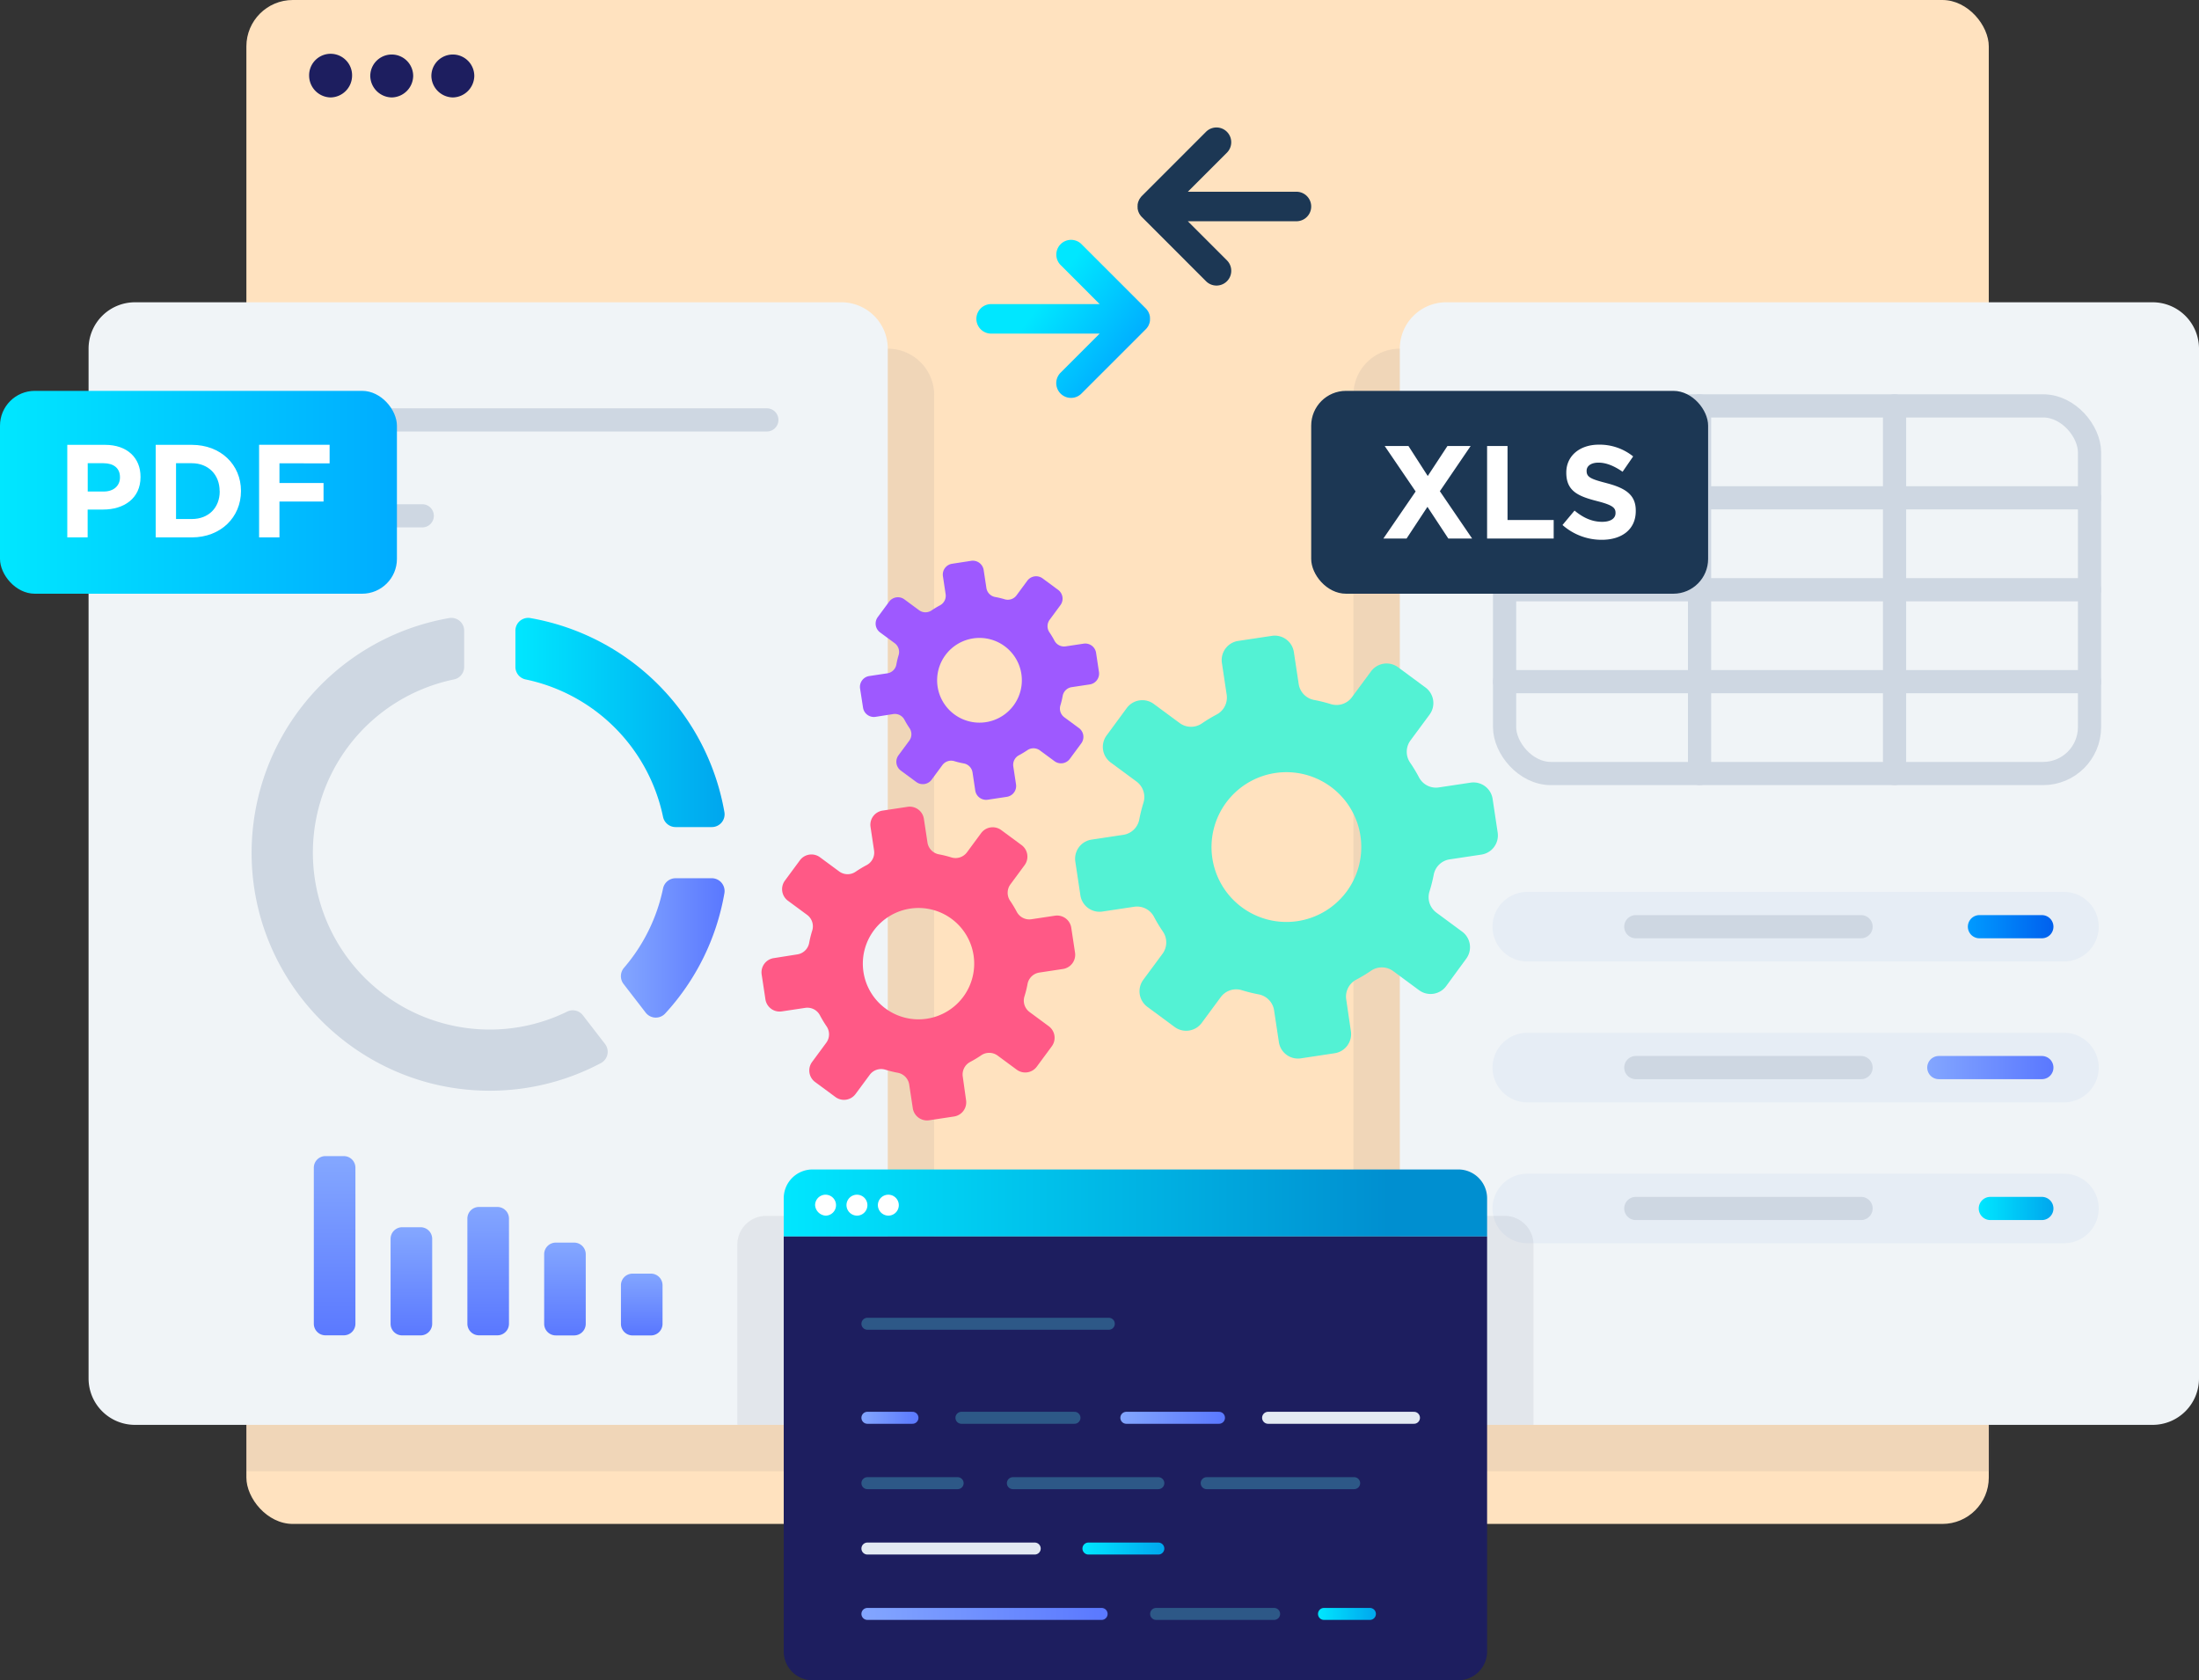
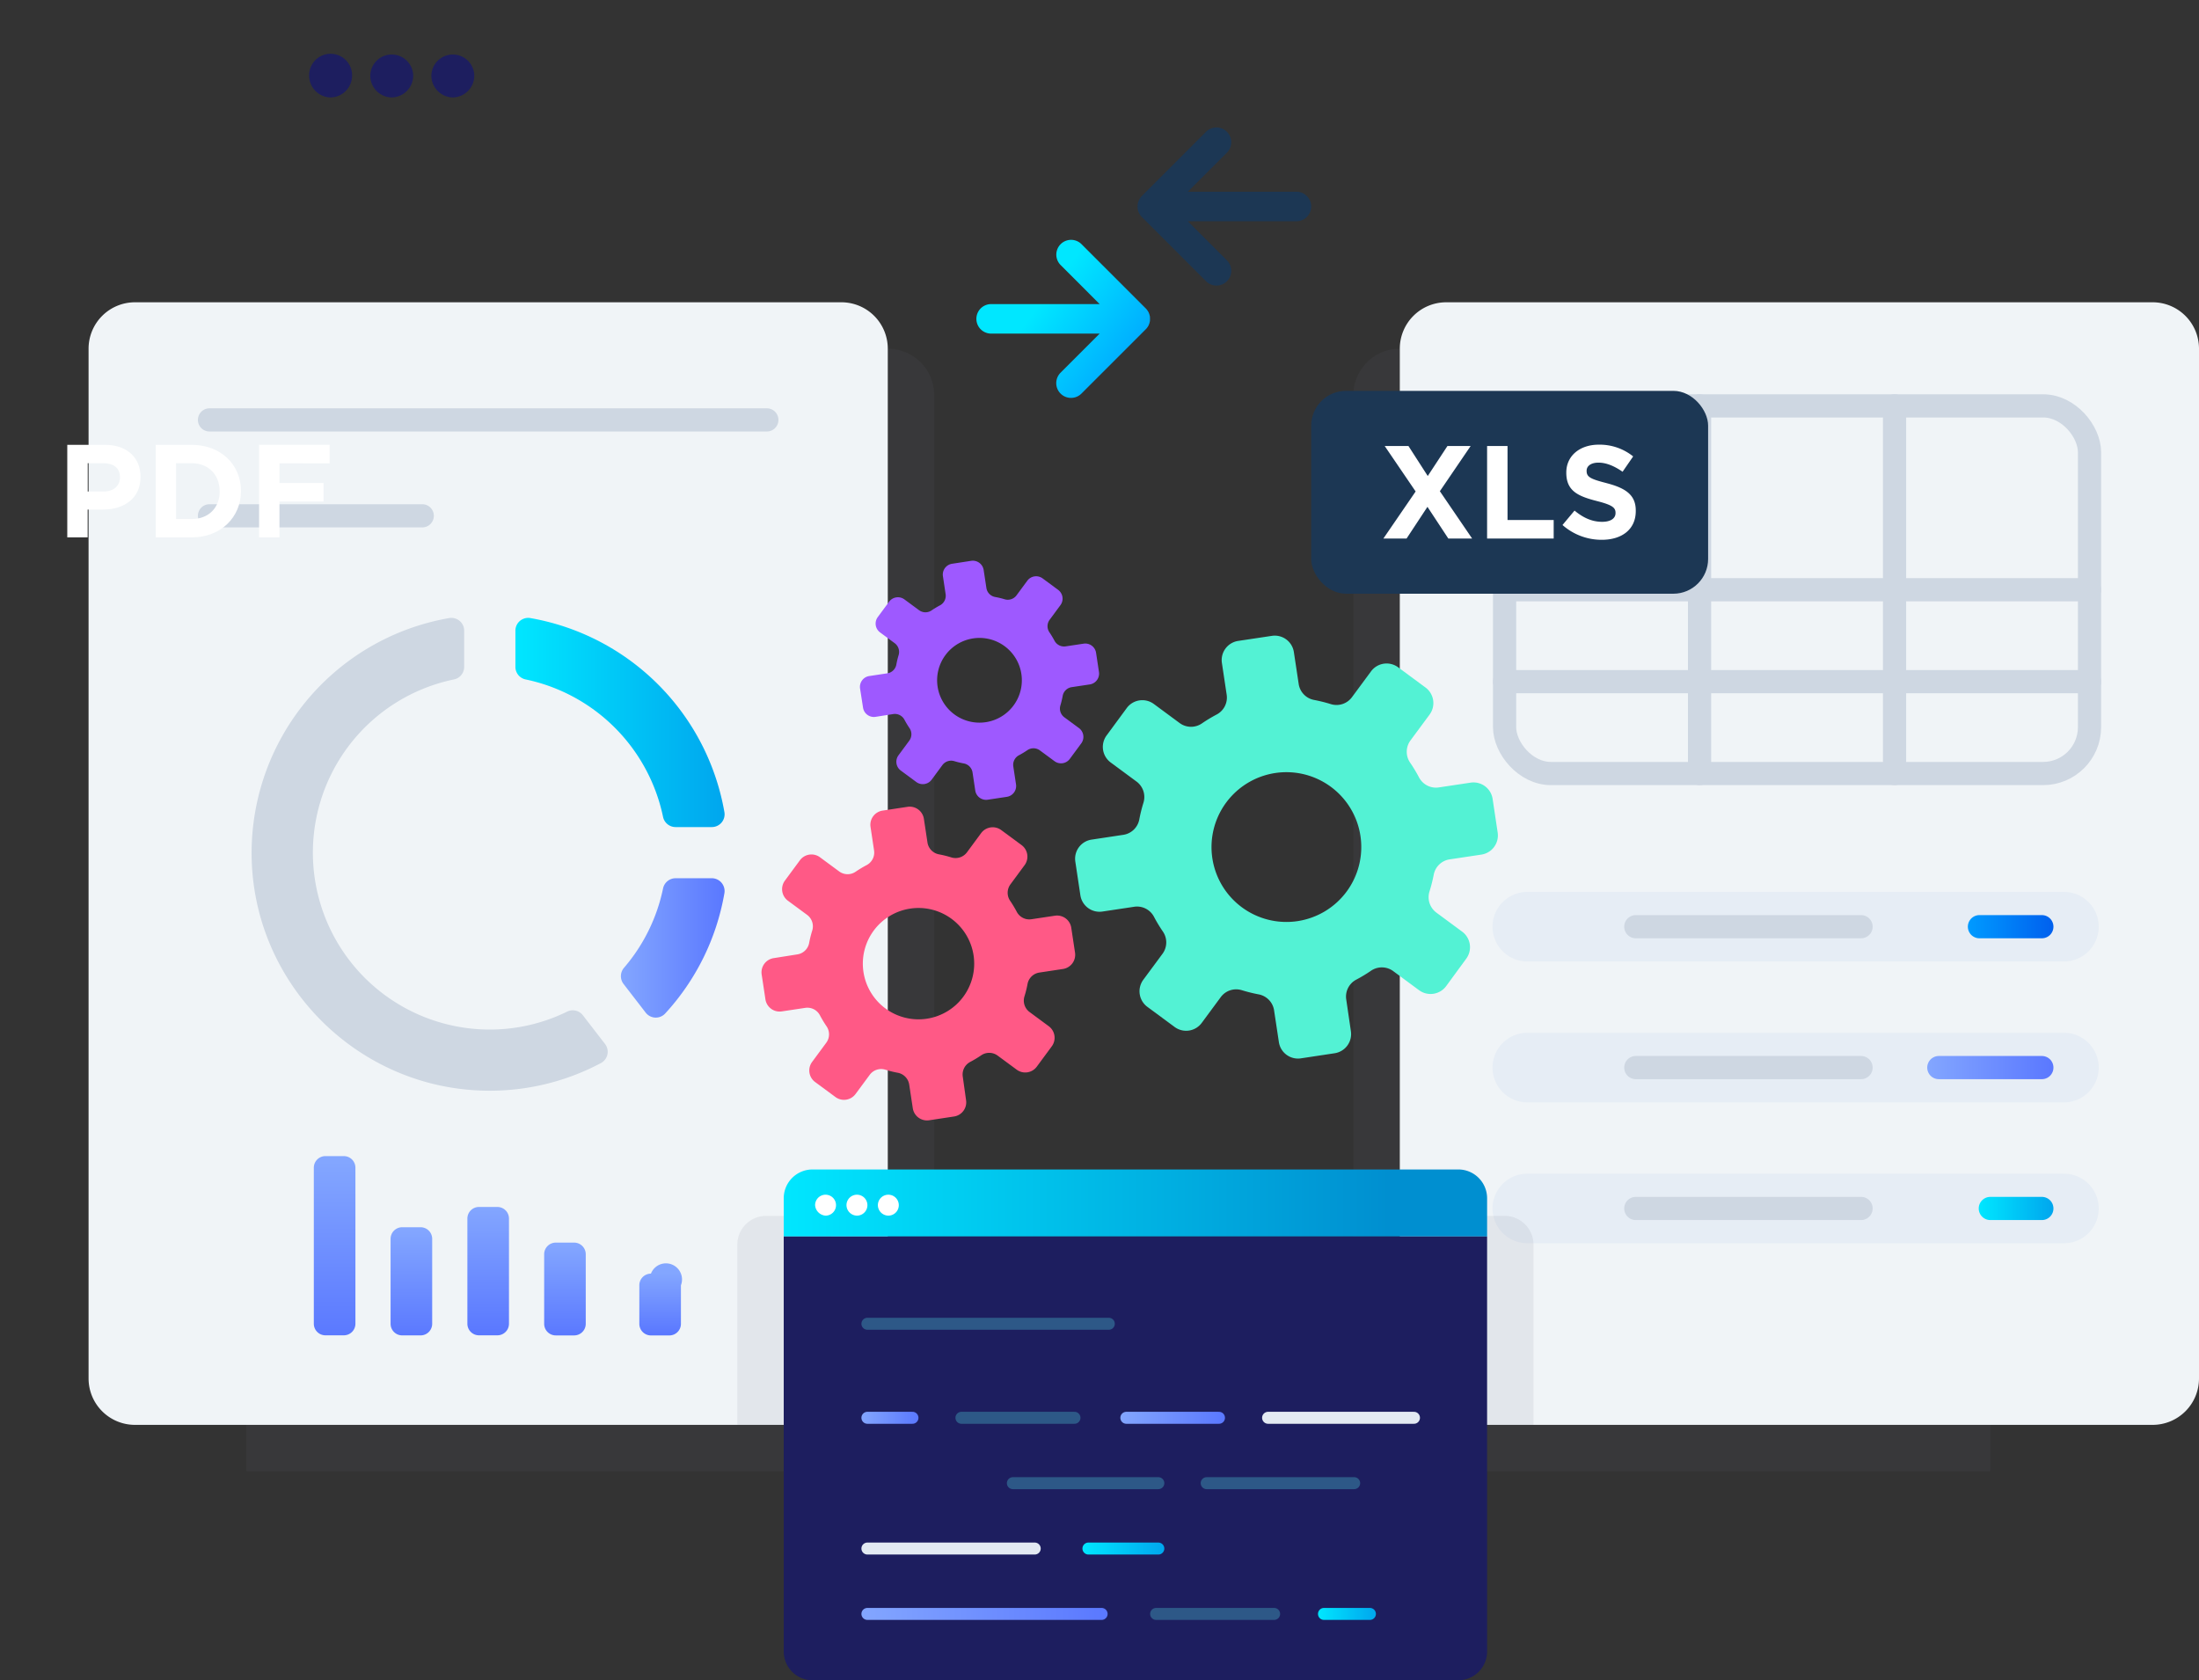
<svg xmlns="http://www.w3.org/2000/svg" xmlns:xlink="http://www.w3.org/1999/xlink" viewBox="0 0 947.86 724.29">
  <rect x="0" y="0" width="947.86" height="724.29" fill="#333333" stroke="none" />
  <defs>
    <style>.cls-1{isolation:isolate;}.cls-2{fill:#ffe2bf;}.cls-29,.cls-3{fill:#1d1e5f;}.cls-19,.cls-20,.cls-3,.cls-6,.cls-7{mix-blend-mode:multiply;}.cls-4{fill:#656c7d;opacity:0.1;}.cls-5{fill:#f0f4f7;}.cls-18,.cls-19,.cls-20,.cls-21,.cls-22,.cls-23,.cls-30,.cls-31,.cls-32,.cls-33,.cls-34,.cls-35,.cls-36,.cls-7{fill:none;stroke-linecap:round;}.cls-18,.cls-20,.cls-7{stroke:#ced7e2;}.cls-19,.cls-21,.cls-22,.cls-23,.cls-30,.cls-31,.cls-32,.cls-33,.cls-34,.cls-35,.cls-36,.cls-7{stroke-linejoin:round;}.cls-18,.cls-20,.cls-21,.cls-22,.cls-23,.cls-7{stroke-width:10px;}.cls-8{fill:url(#linear-gradient);}.cls-9{fill:url(#linear-gradient-2);}.cls-10{fill:#ced7e2;}.cls-11{fill:url(#linear-gradient-3);}.cls-12{fill:url(#linear-gradient-4);}.cls-13{fill:url(#linear-gradient-5);}.cls-14{fill:url(#linear-gradient-6);}.cls-15{fill:url(#linear-gradient-7);}.cls-16{fill:url(#linear-gradient-8);}.cls-17{fill:#fff;}.cls-18,.cls-20{stroke-miterlimit:10;}.cls-19{stroke:#e6edf5;stroke-width:30px;}.cls-21{stroke:url(#linear-gradient-9);}.cls-22{stroke:url(#linear-gradient-10);}.cls-23{stroke:url(#linear-gradient-11);}.cls-24{fill:#1c3754;}.cls-25{fill:#53f2d4;}.cls-26{fill:#9e59ff;}.cls-27{fill:#ff5986;}.cls-28{fill:url(#linear-gradient-12);}.cls-30,.cls-31,.cls-32,.cls-33,.cls-34,.cls-35,.cls-36{stroke-width:5.17px;}.cls-30{stroke:url(#linear-gradient-13);}.cls-31{stroke:url(#linear-gradient-14);}.cls-32{stroke:#e3eaf2;}.cls-33{stroke:#2d5887;}.cls-34{stroke:url(#linear-gradient-15);}.cls-35{stroke:url(#linear-gradient-16);}.cls-36{stroke:url(#linear-gradient-17);}.cls-37{fill:url(#linear-gradient-18);}</style>
    <linearGradient id="linear-gradient" x1="222.16" y1="311.42" x2="312.33" y2="311.42" gradientUnits="userSpaceOnUse">
      <stop offset="0" stop-color="#00e7ff" />
      <stop offset="1" stop-color="#00a6ee" />
    </linearGradient>
    <linearGradient id="linear-gradient-2" x1="267.61" y1="408.61" x2="312.33" y2="408.61" gradientUnits="userSpaceOnUse">
      <stop offset="0" stop-color="#83a6ff" />
      <stop offset="1" stop-color="#5a78ff" />
    </linearGradient>
    <linearGradient id="linear-gradient-3" x1="177.33" y1="-283.58" x2="177.33" y2="-329.55" gradientTransform="translate(0 860)" gradientUnits="userSpaceOnUse">
      <stop offset="0" stop-color="#5a78ff" />
      <stop offset="1" stop-color="#83a6ff" />
    </linearGradient>
    <linearGradient id="linear-gradient-4" x1="144.23" y1="-283.04" x2="144.23" y2="-359.21" xlink:href="#linear-gradient-3" />
    <linearGradient id="linear-gradient-5" x1="210.42" y1="-285.17" x2="210.42" y2="-339.73" xlink:href="#linear-gradient-3" />
    <linearGradient id="linear-gradient-6" x1="243.52" y1="-283.94" x2="243.52" y2="-323.34" xlink:href="#linear-gradient-3" />
    <linearGradient id="linear-gradient-7" x1="276.62" y1="-284.94" x2="276.62" y2="-311.21" xlink:href="#linear-gradient-3" />
    <linearGradient id="linear-gradient-8" y1="212.2" x2="171.09" y2="212.2" gradientUnits="userSpaceOnUse">
      <stop offset="0" stop-color="#00e7ff" />
      <stop offset="1" stop-color="#00acff" />
    </linearGradient>
    <linearGradient id="linear-gradient-9" x1="848.22" y1="399.45" x2="885.12" y2="399.45" gradientUnits="userSpaceOnUse">
      <stop offset="0.01" stop-color="#009aff" />
      <stop offset="1" stop-color="#0060ee" />
    </linearGradient>
    <linearGradient id="linear-gradient-10" x1="830.71" y1="460.18" x2="885.12" y2="460.18" xlink:href="#linear-gradient-2" />
    <linearGradient id="linear-gradient-11" x1="852.91" y1="520.91" x2="885.12" y2="520.91" xlink:href="#linear-gradient" />
    <linearGradient id="linear-gradient-12" x1="336.56" y1="518.57" x2="598.46" y2="518.57" gradientUnits="userSpaceOnUse">
      <stop offset="0" stop-color="#00e7ff" />
      <stop offset="1" stop-color="#008fd0" />
    </linearGradient>
    <linearGradient id="linear-gradient-13" x1="371.3" y1="611.14" x2="395.89" y2="611.14" xlink:href="#linear-gradient-2" />
    <linearGradient id="linear-gradient-14" x1="482.91" y1="611.14" x2="528.01" y2="611.14" xlink:href="#linear-gradient-2" />
    <linearGradient id="linear-gradient-15" x1="466.58" y1="667.5" x2="501.87" y2="667.5" xlink:href="#linear-gradient" />
    <linearGradient id="linear-gradient-16" x1="568.1" y1="695.68" x2="593.08" y2="695.68" xlink:href="#linear-gradient" />
    <linearGradient id="linear-gradient-17" x1="371.3" y1="695.68" x2="477.43" y2="695.68" xlink:href="#linear-gradient-2" />
    <linearGradient id="linear-gradient-18" x1="486.09" y1="155.75" x2="449.93" y2="128.63" gradientUnits="userSpaceOnUse">
      <stop offset="0" stop-color="#00acff" />
      <stop offset="1" stop-color="#00e7ff" />
    </linearGradient>
  </defs>
  <g class="cls-1">
    <g id="Layer_2" data-name="Layer 2">
      <g id="icons">
        <g id="Document_Converter" data-name="Document Converter">
-           <rect class="cls-2" x="106.2" width="751.05" height="656.89" rx="20" />
          <path class="cls-3" d="M142.51,42a9.42,9.42,0,0,0,9.25-9.25,9.26,9.26,0,1,0-18.51,0A9.43,9.43,0,0,0,142.51,42Z" />
          <path class="cls-3" d="M168.85,42a9.42,9.42,0,0,0,9.25-9.25,9.25,9.25,0,1,0-18.5,0A9.42,9.42,0,0,0,168.85,42Z" />
          <path class="cls-3" d="M195.19,42a9.42,9.42,0,0,0,9.25-9.25,9.25,9.25,0,1,0-18.5,0A9.42,9.42,0,0,0,195.19,42Z" />
          <path class="cls-4" d="M402.67,614.19a20,20,0,0,1-20,20H106.2V150.3H382.67a20,20,0,0,1,20,20Z" />
          <path class="cls-5" d="M382.67,594.19a20,20,0,0,1-20,20H58.18a20,20,0,0,1-20-20V150.3a20,20,0,0,1,20-20H362.67a20,20,0,0,1,20,20Z" />
          <g class="cls-6">
            <line class="cls-7" x1="90.3" y1="181" x2="330.54" y2="181" />
            <line class="cls-7" x1="90.3" y1="222.34" x2="182.01" y2="222.34" />
          </g>
          <path class="cls-8" d="M291.19,356.51h15.62a5.51,5.51,0,0,0,5.44-6.44,102.88,102.88,0,0,0-83.65-83.65,5.51,5.51,0,0,0-6.44,5.44v15.62a5.53,5.53,0,0,0,4.45,5.4,76.49,76.49,0,0,1,59.18,59.18A5.53,5.53,0,0,0,291.19,356.51Z" />
          <path class="cls-9" d="M306.81,378.56H291.19a5.53,5.53,0,0,0-5.4,4.46A76.08,76.08,0,0,1,269,417.13a5.53,5.53,0,0,0-.23,7l9.54,12.36a5.51,5.51,0,0,0,8.42.37A102.28,102.28,0,0,0,312.25,385,5.53,5.53,0,0,0,306.81,378.56Z" />
          <path class="cls-10" d="M207,443.68a76.25,76.25,0,0,1-11.37-150.8,5.51,5.51,0,0,0,4.45-5.38V271.86a5.52,5.52,0,0,0-6.47-5.44,102.77,102.77,0,0,0-85,106.88c2.9,52.62,45.93,94.84,98.59,96.78a102,102,0,0,0,51.82-11.84,5.51,5.51,0,0,0,1.77-8.24l-9.53-12.34a5.5,5.5,0,0,0-6.74-1.63A75.71,75.71,0,0,1,207,443.68Z" />
          <path class="cls-11" d="M181.29,529h-7.93a5,5,0,0,0-5,5v36.62a5,5,0,0,0,5,5h7.93a5,5,0,0,0,5-5V534A5,5,0,0,0,181.29,529Z" />
          <path class="cls-12" d="M148.2,498.34h-7.93a5,5,0,0,0-5,5v67.25a5,5,0,0,0,5,5h7.93a5,5,0,0,0,5-5V503.34A5,5,0,0,0,148.2,498.34Z" />
          <path class="cls-13" d="M214.39,520.26h-7.93a5,5,0,0,0-5,5v45.33a5,5,0,0,0,5,5h7.93a5,5,0,0,0,5-5V525.26A5,5,0,0,0,214.39,520.26Z" />
          <path class="cls-14" d="M247.48,535.63h-7.92a5,5,0,0,0-5,5v30a5,5,0,0,0,5,5h7.92a5,5,0,0,0,5-5v-30A5,5,0,0,0,247.48,535.63Z" />
-           <path class="cls-15" d="M280.58,549h-7.93a5,5,0,0,0-5,5v16.64a5,5,0,0,0,5,5h7.93a5,5,0,0,0,5-5V554A5,5,0,0,0,280.58,549Z" />
-           <rect class="cls-16" y="168.48" width="171.09" height="87.44" rx="15" />
+           <path class="cls-15" d="M280.58,549a5,5,0,0,0-5,5v16.64a5,5,0,0,0,5,5h7.93a5,5,0,0,0,5-5V554A5,5,0,0,0,280.58,549Z" />
          <path class="cls-17" d="M45.33,191.75H29v39.89h8.78v-12h6.67c8.94,0,16.12-4.78,16.12-14v-.11C60.6,197.39,54.85,191.75,45.33,191.75Zm6.38,14.07c0,3.42-2.56,6.05-7,6.05H37.81v-12.2h6.78c4.39,0,7.12,2.11,7.12,6Zm31-14.07H67.11v39.89H82.67c12.53,0,21.2-8.72,21.2-19.95v-.11C103.87,200.35,95.2,191.75,82.67,191.75Zm12,20.06c0,7.06-4.84,11.91-12,11.91H75.88V199.67h6.79c7.18,0,12,5,12,12Zm47.37-12.08v-8H111.68v39.89h8.78V216.2h19v-8h-19v-8.49Z" />
          <path class="cls-4" d="M857.91,150.3V634.19H603.37a20,20,0,0,1-20-20V170.3a20,20,0,0,1,20-20Z" />
          <path class="cls-5" d="M947.86,594.19a20,20,0,0,1-20,20H623.37a20,20,0,0,1-20-20V150.3a20,20,0,0,1,20-20H927.86a20,20,0,0,1,20,20Z" />
          <g class="cls-6">
            <rect class="cls-18" x="648.54" y="174.96" width="252.13" height="158.47" rx="20" />
            <line class="cls-18" x1="648.54" y1="293.82" x2="900.67" y2="293.82" />
            <line class="cls-18" x1="648.54" y1="254.2" x2="900.67" y2="254.2" />
-             <line class="cls-18" x1="648.54" y1="214.58" x2="900.67" y2="214.58" />
            <line class="cls-18" x1="816.63" y1="174.96" x2="816.63" y2="333.43" />
            <line class="cls-18" x1="732.58" y1="174.96" x2="732.58" y2="333.43" />
          </g>
          <line class="cls-19" x1="658.33" y1="399.45" x2="889.64" y2="399.45" />
          <line class="cls-20" x1="705.1" y1="399.45" x2="802.19" y2="399.45" />
          <line class="cls-21" x1="853.22" y1="399.45" x2="880.12" y2="399.45" />
          <line class="cls-19" x1="658.33" y1="460.18" x2="889.64" y2="460.18" />
          <line class="cls-20" x1="705.1" y1="460.18" x2="802.19" y2="460.18" />
          <line class="cls-22" x1="835.71" y1="460.18" x2="880.12" y2="460.18" />
          <line class="cls-19" x1="658.33" y1="520.91" x2="889.64" y2="520.91" />
          <line class="cls-20" x1="705.1" y1="520.91" x2="802.19" y2="520.91" />
          <line class="cls-23" x1="857.91" y1="520.91" x2="880.12" y2="520.91" />
          <rect class="cls-24" x="565.18" y="168.48" width="171.09" height="87.44" rx="15" />
          <path class="cls-17" d="M633.91,192.25h-10l-8.49,12.93-8.32-12.93H596.86l13.34,19.6-13.91,20.29h10l9-13.67,9,13.67h10.26l-13.91-20.4Zm15.9,0H641v39.89H669.7v-8H649.81Zm42.7,16c-6.9-1.76-8.61-2.62-8.61-5.24v-.11c0-1.94,1.77-3.48,5.13-3.48s6.84,1.48,10.37,3.93l4.56-6.61a23.08,23.08,0,0,0-14.82-5.07c-8.15,0-14,4.79-14,12v.12c0,7.92,5.19,10.14,13.22,12.19,6.67,1.71,8,2.85,8,5.08v.11c0,2.34-2.17,3.76-5.76,3.76-4.56,0-8.32-1.88-11.91-4.84l-5.19,6.21a25.42,25.42,0,0,0,16.93,6.38c8.61,0,14.65-4.44,14.65-12.37v-.11C705.16,213.28,700.6,210.37,692.51,208.26Z" />
          <path class="cls-4" d="M357.82,536.52a12.41,12.41,0,0,1,12.41-12.42h-40a12.41,12.41,0,0,0-12.41,12.42v77.67h40Z" />
          <path class="cls-4" d="M648.63,524.1h-40A12.42,12.42,0,0,1,621,536.52v77.53a19.84,19.84,0,0,0,2.33.14H661V536.52A12.42,12.42,0,0,0,648.63,524.1Z" />
          <path class="cls-25" d="M548.2,274.09l-14.51,2.18a8.35,8.35,0,0,0-7,9.5l2.05,13.64a8.24,8.24,0,0,1-4.25,8.55,64,64,0,0,0-6.48,3.91,8.27,8.27,0,0,1-9.57-.23l-11.09-8.19a8.34,8.34,0,0,0-11.67,1.75L477,317a8.34,8.34,0,0,0,1.76,11.67l11.09,8.19a8.28,8.28,0,0,1,3.05,9.07,65.22,65.22,0,0,0-1.83,7.35,8.25,8.25,0,0,1-6.93,6.58l-13.63,2.06a8.33,8.33,0,0,0-7,9.49l2.18,14.51a8.35,8.35,0,0,0,9.5,7l13.63-2.05a8.25,8.25,0,0,1,8.56,4.25,64,64,0,0,0,3.91,6.48,8.27,8.27,0,0,1-.23,9.57l-8.2,11.09A8.35,8.35,0,0,0,494.56,434l11.81,8.72A8.34,8.34,0,0,0,518,440.91l8.19-11.09a8.25,8.25,0,0,1,9.07-3,67.41,67.41,0,0,0,7.35,1.82,8.26,8.26,0,0,1,6.58,6.93l2.06,13.63a8.33,8.33,0,0,0,9.49,7L575.29,454a8.35,8.35,0,0,0,7-9.5l-2-13.63a8.25,8.25,0,0,1,4.25-8.56,64,64,0,0,0,6.48-3.91,8.27,8.27,0,0,1,9.57.24l11.09,8.19a8.35,8.35,0,0,0,11.67-1.76L632,413.25a8.34,8.34,0,0,0-1.76-11.67l-11.09-8.19a8.27,8.27,0,0,1-3-9.07A64.69,64.69,0,0,0,618,377a8.25,8.25,0,0,1,6.93-6.58l13.63-2.05a8.35,8.35,0,0,0,7-9.5l-2.18-14.51a8.35,8.35,0,0,0-9.5-7l-13.63,2.05a8.24,8.24,0,0,1-8.56-4.25,65.15,65.15,0,0,0-3.91-6.48,8.27,8.27,0,0,1,.23-9.57l8.2-11.09a8.35,8.35,0,0,0-1.76-11.67l-11.81-8.72a8.34,8.34,0,0,0-11.67,1.76l-8.19,11.09a8.26,8.26,0,0,1-9.07,3.05,65.22,65.22,0,0,0-7.35-1.83,8.25,8.25,0,0,1-6.58-6.93l-2.06-13.63A8.33,8.33,0,0,0,548.2,274.09Zm1.48,59.12a32.28,32.28,0,1,1-27.11,36.73A32.29,32.29,0,0,1,549.68,333.21Z" />
          <path class="cls-26" d="M418.65,241.74,410.44,243a4.71,4.71,0,0,0-4,5.37l1.16,7.71a4.67,4.67,0,0,1-2.41,4.84,37.42,37.42,0,0,0-3.66,2.21,4.66,4.66,0,0,1-5.41-.13l-6.28-4.63a4.71,4.71,0,0,0-6.6,1L378.35,266a4.72,4.72,0,0,0,1,6.6l6.28,4.63a4.69,4.69,0,0,1,1.72,5.13,36.62,36.62,0,0,0-1,4.16,4.65,4.65,0,0,1-3.92,3.72l-7.71,1.16a4.73,4.73,0,0,0-4,5.37L372,305a4.73,4.73,0,0,0,5.37,4L385,307.8a4.67,4.67,0,0,1,4.84,2.41,38.8,38.8,0,0,0,2.21,3.67,4.66,4.66,0,0,1-.13,5.41l-4.63,6.27a4.71,4.71,0,0,0,1,6.6l6.68,4.93a4.72,4.72,0,0,0,6.6-1l4.63-6.28a4.69,4.69,0,0,1,5.13-1.72,36.62,36.62,0,0,0,4.16,1,4.67,4.67,0,0,1,3.72,3.92l1.16,7.71a4.73,4.73,0,0,0,5.37,4l8.21-1.24a4.73,4.73,0,0,0,4-5.37l-1.17-7.71a4.67,4.67,0,0,1,2.41-4.84,38.8,38.8,0,0,0,3.67-2.21,4.66,4.66,0,0,1,5.4.13l6.28,4.63a4.71,4.71,0,0,0,6.6-1l4.93-6.68a4.72,4.72,0,0,0-1-6.6l-6.28-4.63a4.69,4.69,0,0,1-1.72-5.13,36.62,36.62,0,0,0,1-4.16,4.65,4.65,0,0,1,3.92-3.72l7.71-1.16a4.72,4.72,0,0,0,4-5.37l-1.24-8.21a4.71,4.71,0,0,0-5.37-4l-7.71,1.16a4.67,4.67,0,0,1-4.84-2.41,37.42,37.42,0,0,0-2.21-3.66,4.67,4.67,0,0,1,.13-5.41l4.63-6.28a4.71,4.71,0,0,0-1-6.6l-6.68-4.93a4.72,4.72,0,0,0-6.6,1l-4.63,6.28a4.67,4.67,0,0,1-5.13,1.72,36.62,36.62,0,0,0-4.16-1,4.65,4.65,0,0,1-3.72-3.92L424,245.71A4.73,4.73,0,0,0,418.65,241.74Zm.84,33.44A18.26,18.26,0,1,1,404.15,296,18.26,18.26,0,0,1,419.49,275.18Z" />
          <path class="cls-27" d="M391.2,347.78l-10.77,1.63a6.18,6.18,0,0,0-5.2,7l1.52,10.12a6.11,6.11,0,0,1-3.15,6.35,49.63,49.63,0,0,0-4.82,2.9,6.13,6.13,0,0,1-7.09-.17l-8.24-6.08a6.19,6.19,0,0,0-8.66,1.3l-6.47,8.77a6.2,6.2,0,0,0,1.31,8.66l8.23,6.07a6.13,6.13,0,0,1,2.26,6.74,45.66,45.66,0,0,0-1.35,5.45,6.13,6.13,0,0,1-5.14,4.88L333.51,413a6.2,6.2,0,0,0-5.21,7l1.63,10.77a6.19,6.19,0,0,0,7,5.2l10.12-1.52a6.11,6.11,0,0,1,6.35,3.15,49.63,49.63,0,0,0,2.9,4.82,6.12,6.12,0,0,1-.17,7.09l-6.08,8.24a6.19,6.19,0,0,0,1.3,8.66l8.77,6.47a6.2,6.2,0,0,0,8.66-1.31l6.08-8.23a6.11,6.11,0,0,1,6.73-2.26,45.66,45.66,0,0,0,5.45,1.35,6.12,6.12,0,0,1,4.88,5.15l1.53,10.11a6.2,6.2,0,0,0,7,5.21l10.77-1.63a6.18,6.18,0,0,0,5.2-7L415,464.12a6.11,6.11,0,0,1,3.15-6.35,49.63,49.63,0,0,0,4.82-2.9A6.12,6.12,0,0,1,430,455l8.24,6.08a6.19,6.19,0,0,0,8.66-1.3l6.47-8.77a6.2,6.2,0,0,0-1.31-8.66l-8.23-6.08a6.12,6.12,0,0,1-2.26-6.73,45.66,45.66,0,0,0,1.35-5.45,6.12,6.12,0,0,1,5.15-4.88l10.11-1.53a6.19,6.19,0,0,0,5.21-7l-1.63-10.77a6.18,6.18,0,0,0-7-5.2l-10.12,1.52a6.11,6.11,0,0,1-6.35-3.15,49.63,49.63,0,0,0-2.9-4.82,6.13,6.13,0,0,1,.17-7.09l6.08-8.24a6.19,6.19,0,0,0-1.3-8.66l-8.77-6.47a6.2,6.2,0,0,0-8.66,1.31l-6.07,8.23a6.14,6.14,0,0,1-6.74,2.26,45.66,45.66,0,0,0-5.45-1.35,6.13,6.13,0,0,1-4.88-5.15L398.24,353A6.19,6.19,0,0,0,391.2,347.78Zm1.1,43.88a24,24,0,1,1-20.12,27.25A24,24,0,0,1,392.3,391.66Z" />
          <path class="cls-28" d="M350.23,504.1h278.4A12.41,12.41,0,0,1,641,516.52V533a0,0,0,0,1,0,0H337.82a0,0,0,0,1,0,0V516.52A12.41,12.41,0,0,1,350.23,504.1Z" />
          <path class="cls-29" d="M337.82,533H641a0,0,0,0,1,0,0V711.87a12.41,12.41,0,0,1-12.41,12.41H350.23a12.41,12.41,0,0,1-12.41-12.41V533A0,0,0,0,1,337.82,533Z" />
          <path class="cls-17" d="M355.85,524a4.51,4.51,0,1,0-4.51-4.51A4.86,4.86,0,0,0,355.85,524Z" />
          <path class="cls-17" d="M369.38,524a4.51,4.51,0,1,0-4.51-4.51A4.57,4.57,0,0,0,369.38,524Z" />
          <path class="cls-17" d="M382.91,524a4.51,4.51,0,1,0-4.51-4.51A4.56,4.56,0,0,0,382.91,524Z" />
          <line class="cls-30" x1="373.89" y1="611.14" x2="393.31" y2="611.14" />
          <line class="cls-31" x1="485.5" y1="611.14" x2="525.43" y2="611.14" />
          <line class="cls-32" x1="546.6" y1="611.14" x2="609.48" y2="611.14" />
          <line class="cls-33" x1="414.42" y1="611.14" x2="463.14" y2="611.14" />
-           <line class="cls-33" x1="373.89" y1="639.32" x2="412.78" y2="639.32" />
          <line class="cls-33" x1="436.59" y1="639.32" x2="499.29" y2="639.32" />
          <line class="cls-33" x1="520.13" y1="639.32" x2="583.7" y2="639.32" />
          <line class="cls-32" x1="373.89" y1="667.5" x2="446.01" y2="667.5" />
          <line class="cls-34" x1="469.16" y1="667.5" x2="499.29" y2="667.5" />
          <line class="cls-33" x1="498.34" y1="695.68" x2="549.2" y2="695.68" />
          <line class="cls-35" x1="570.69" y1="695.68" x2="590.49" y2="695.68" />
          <line class="cls-36" x1="373.89" y1="695.68" x2="474.84" y2="695.68" />
          <line class="cls-33" x1="373.89" y1="570.61" x2="477.94" y2="570.61" />
          <path class="cls-37" d="M494.3,141.47a1.88,1.88,0,0,0,.16-.23l.21-.27.17-.28.15-.25.14-.3.12-.27c0-.09.07-.19.11-.29s.07-.19.1-.29.05-.2.08-.3,0-.2.07-.31,0-.23.06-.35,0-.17,0-.26a6.63,6.63,0,0,0,0-1.26c0-.09,0-.18,0-.26s0-.24-.06-.35-.05-.21-.07-.31-.05-.2-.08-.3-.07-.19-.1-.29-.07-.2-.11-.29l-.12-.27-.14-.3-.15-.25-.17-.28-.21-.27a1.88,1.88,0,0,0-.16-.23c-.14-.16-.28-.32-.43-.47l-27.69-27.69a6.35,6.35,0,0,0-9,9L474,131.08H427.22a6.36,6.36,0,0,0,0,12.72H474l-16.85,16.85a6.35,6.35,0,1,0,9,9l27.69-27.69C494,141.79,494.16,141.63,494.3,141.47Z" />
          <path class="cls-24" d="M491.74,85l-.16.23-.21.27-.17.28-.15.25-.14.3-.12.27c0,.09-.07.19-.11.29s-.07.19-.1.29-.05.2-.08.3-.05.2-.07.31,0,.23-.06.35,0,.17,0,.26a6.63,6.63,0,0,0,0,1.26c0,.09,0,.18,0,.27s0,.23.06.34.05.21.07.31.05.2.08.3.07.19.1.29.07.2.11.29.08.18.12.27l.14.3.15.25.17.28.21.27a1.88,1.88,0,0,0,.16.23c.14.16.28.32.43.47l27.69,27.7a6.36,6.36,0,1,0,9-9L512,95.37h46.82a6.36,6.36,0,0,0,0-12.72H512l16.85-16.84a6.36,6.36,0,1,0-9-9l-27.69,27.7C492,84.66,491.88,84.82,491.74,85Z" />
        </g>
      </g>
    </g>
  </g>
</svg>